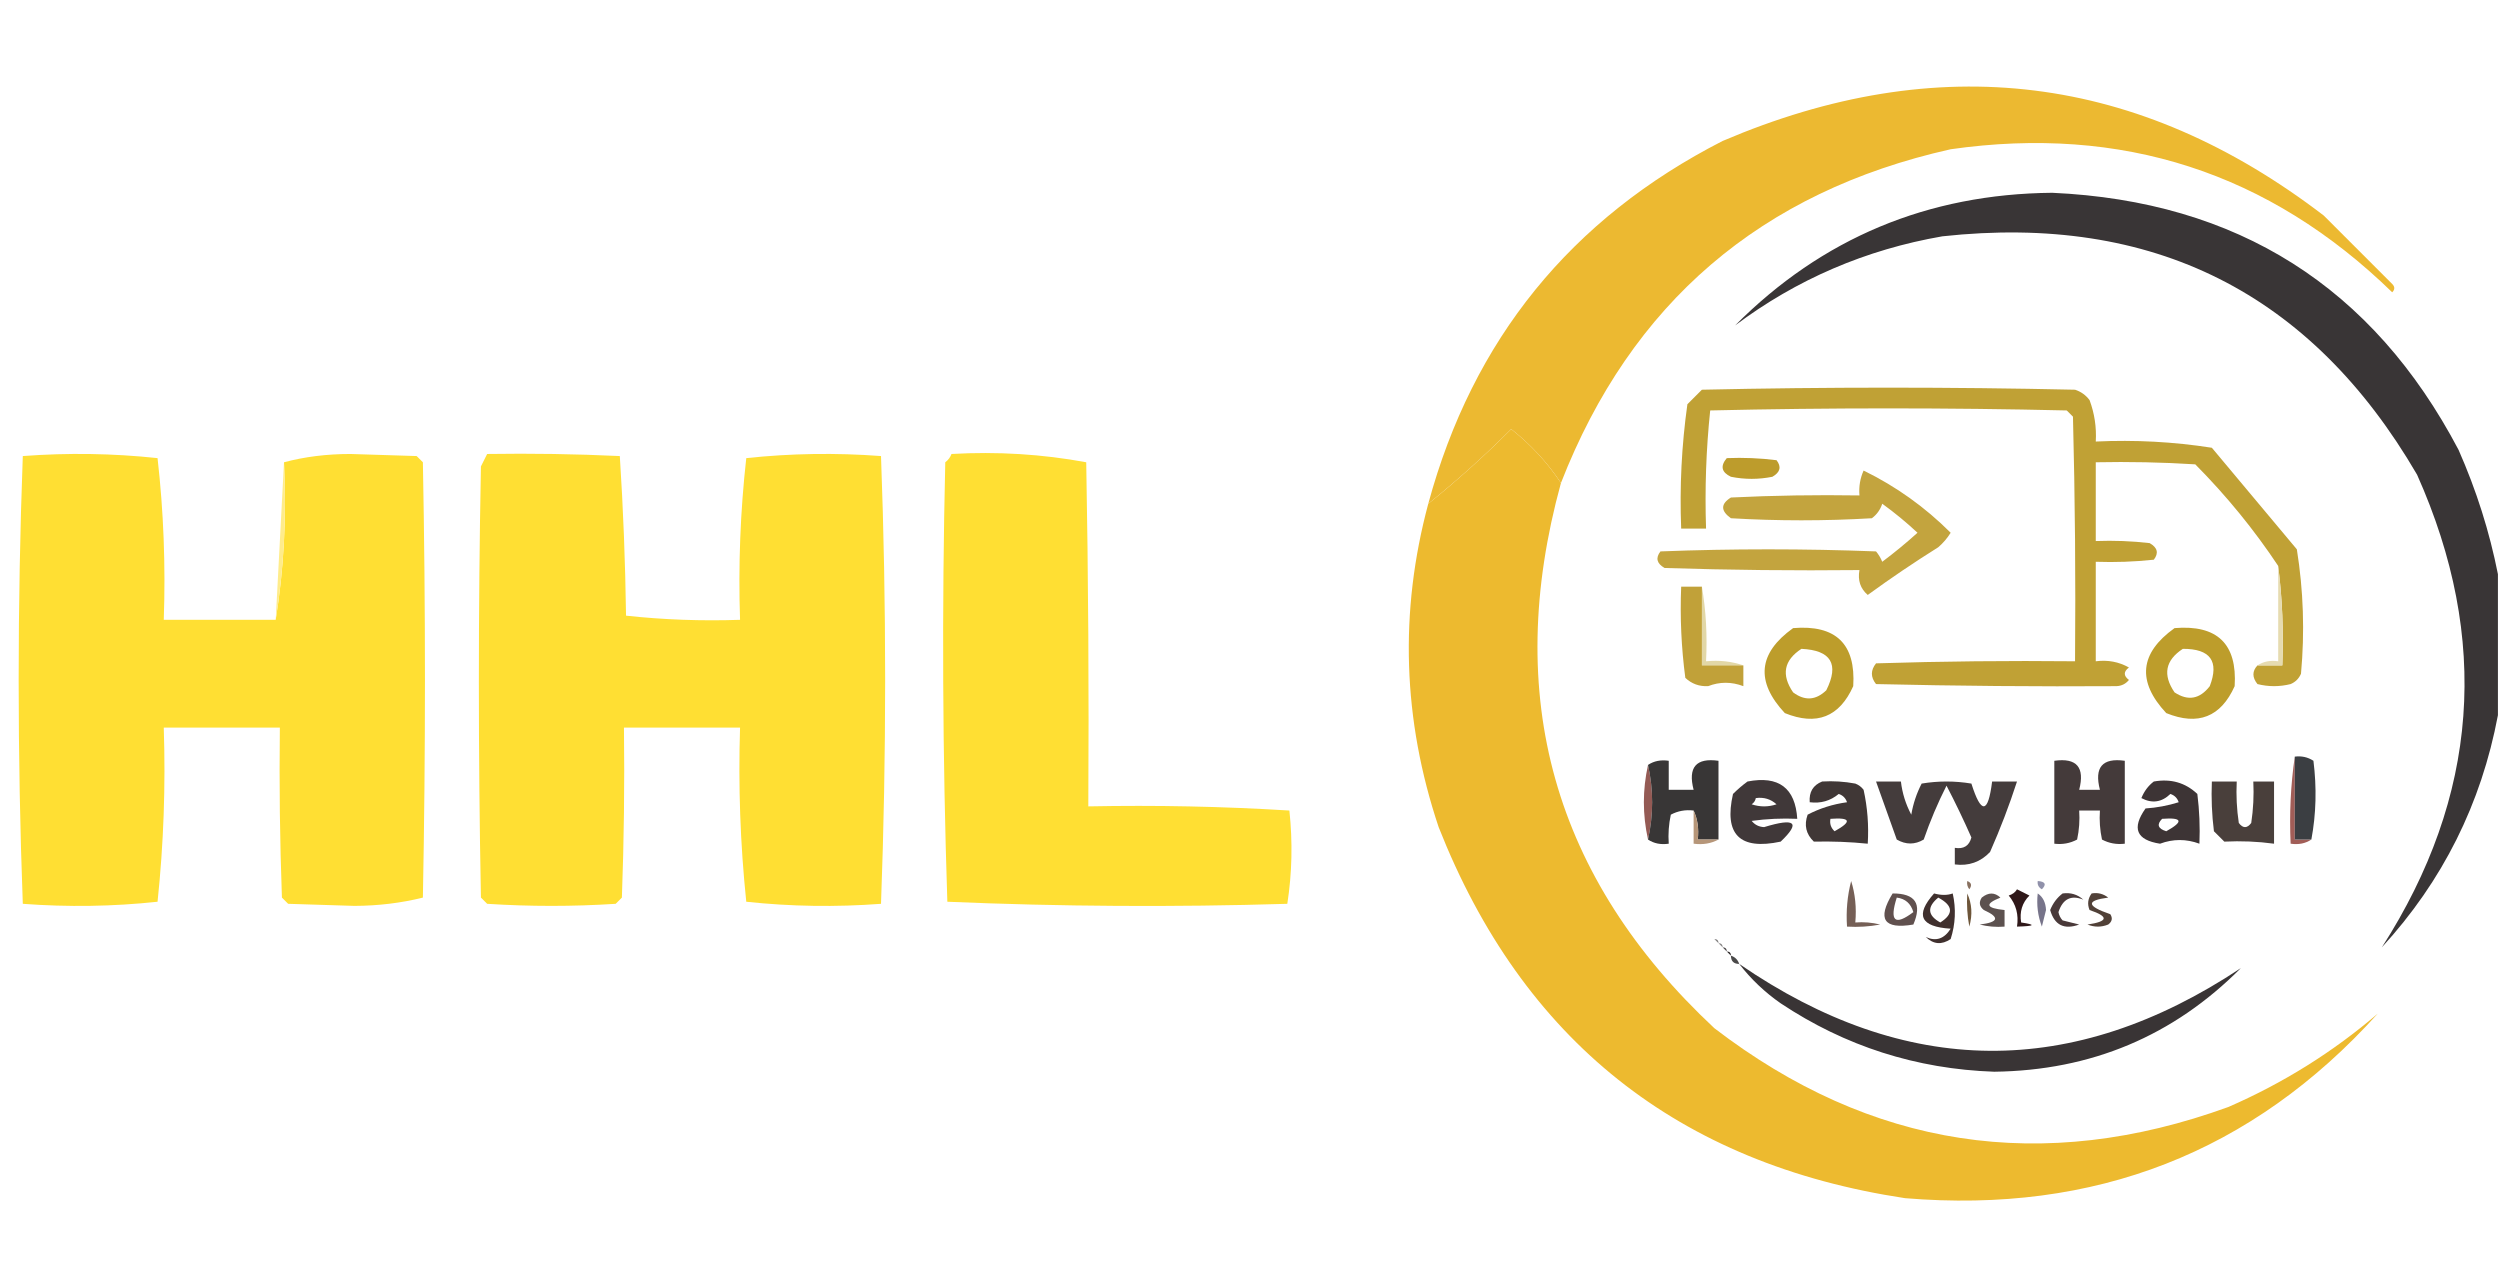
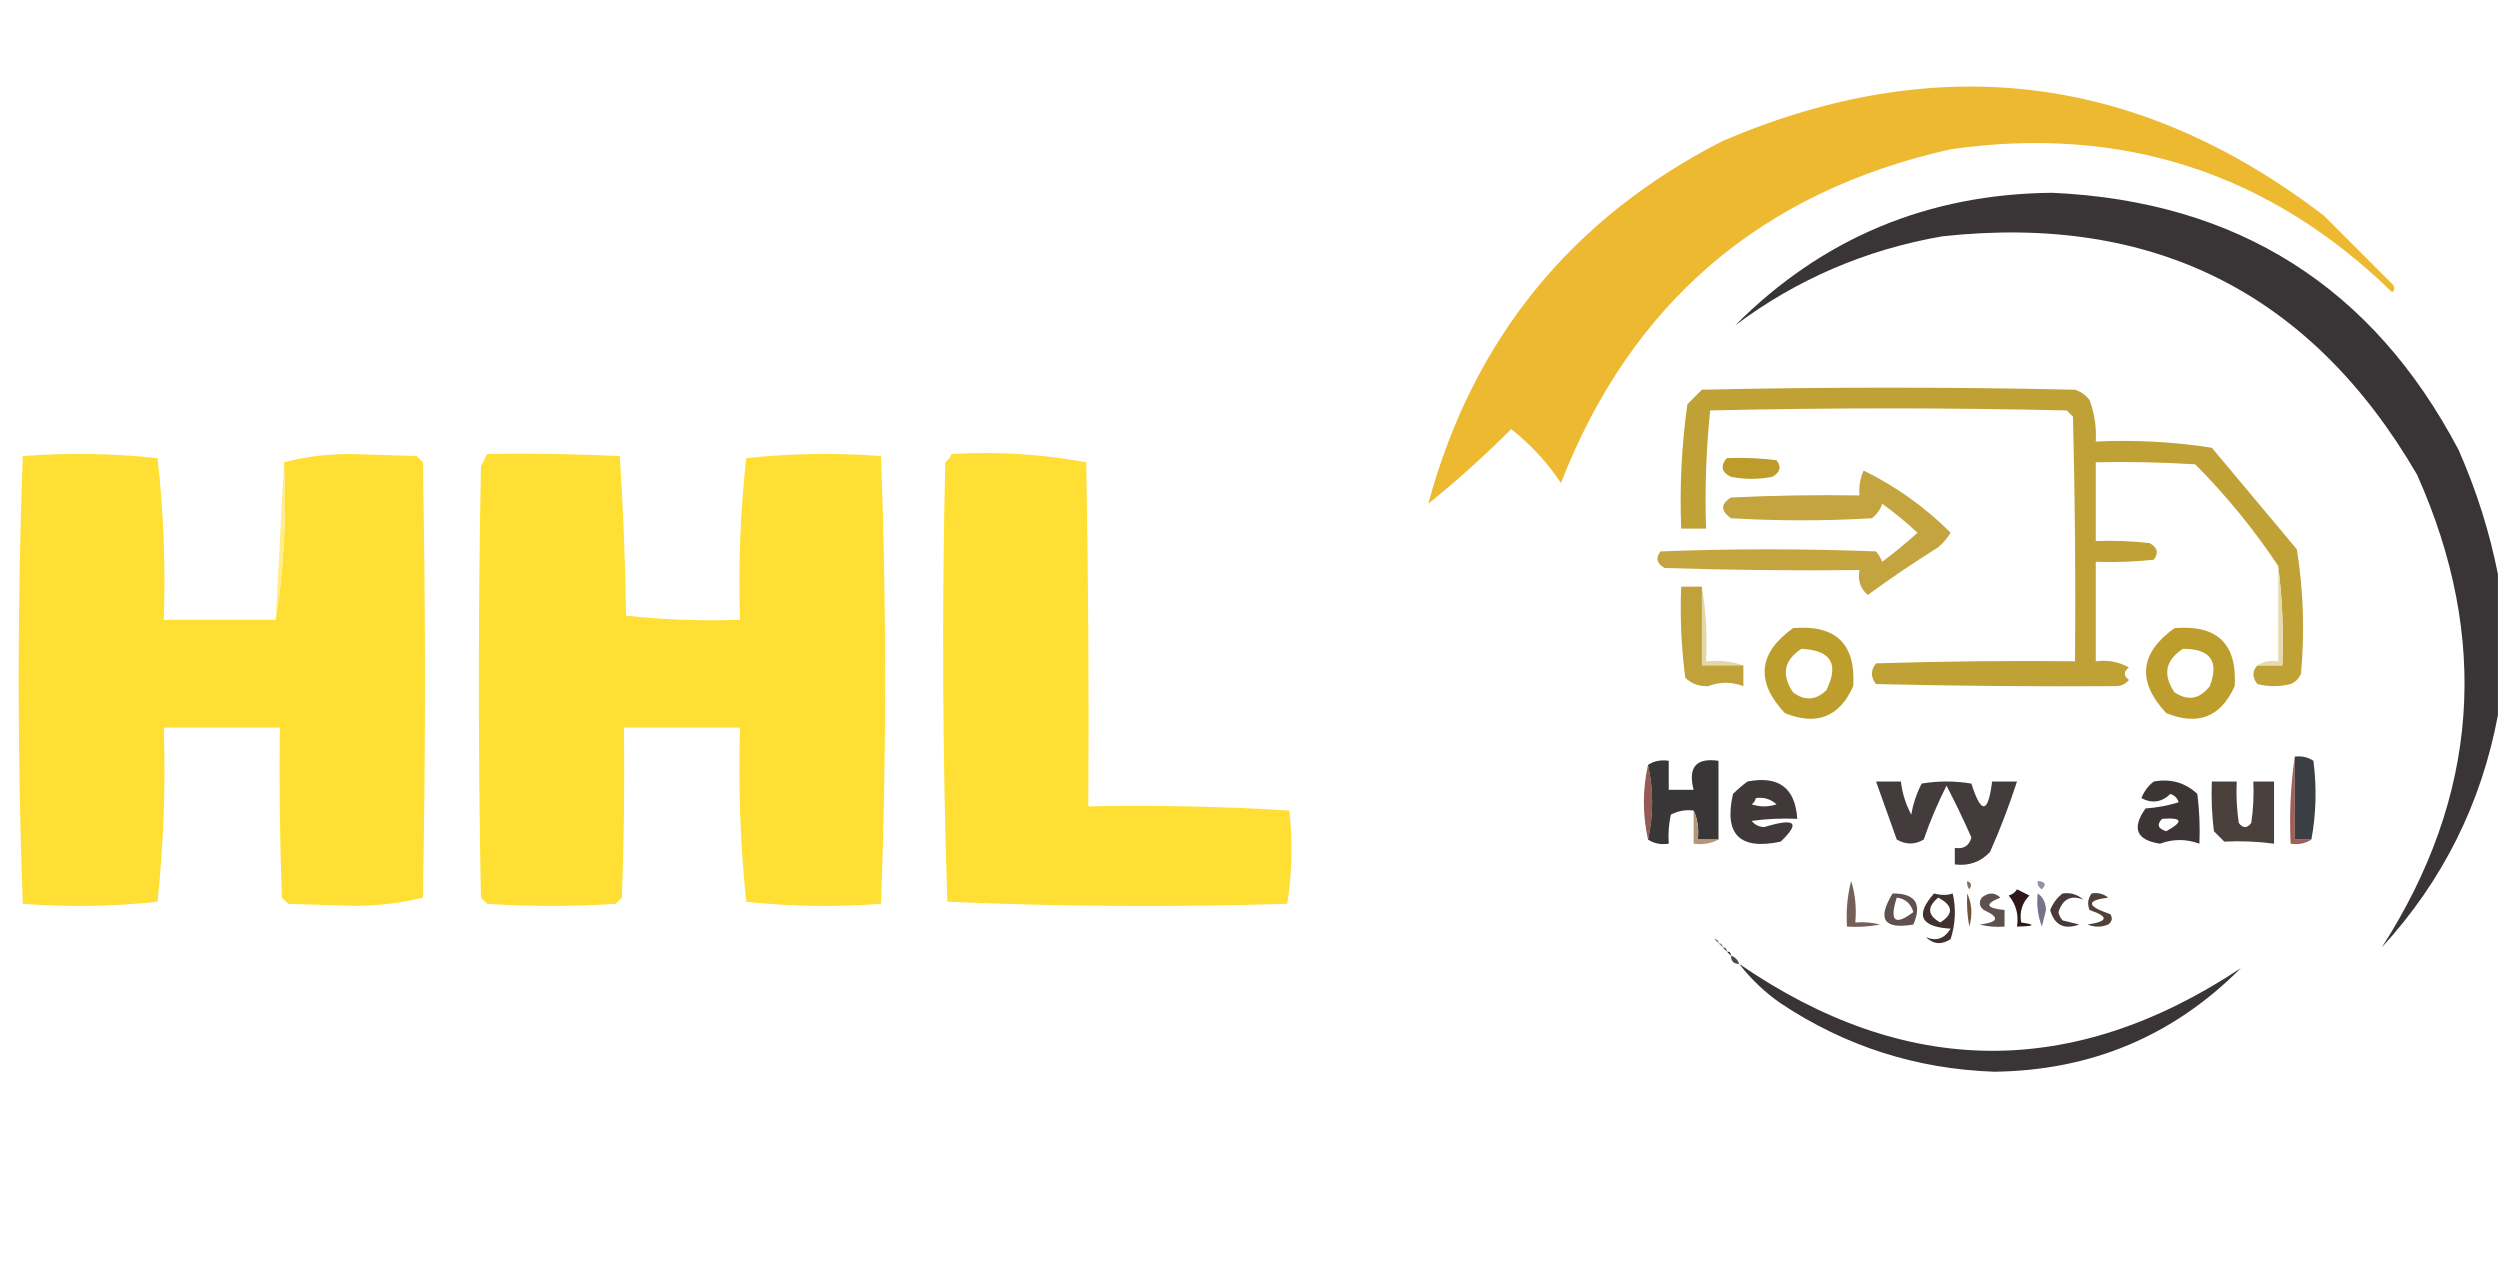
<svg xmlns="http://www.w3.org/2000/svg" version="1.1" width="603px" height="310px" style="shape-rendering:geometricPrecision; text-rendering:geometricPrecision; image-rendering:optimizeQuality; fill-rule:evenodd; clip-rule:evenodd">
  <g>
    <path style="opacity:1" fill="#ecb931" d="M 376.5,116.5 C 373.252,111.581 369.252,107.247 364.5,103.5C 358.086,109.921 351.419,115.921 344.5,121.5C 355.23,81.893 378.897,52.726 415.5,34C 467.486,11.782 515.819,17.782 560.5,52C 566,57.5 571.5,63 577,68.5C 577.667,69.167 577.667,69.833 577,70.5C 547.306,41.603 511.806,30.103 470.5,36C 424.77,46.243 393.437,73.077 376.5,116.5 Z" />
  </g>
  <g>
    <path style="opacity:1" fill="#393536" d="M 602.5,138.5 C 602.5,149.833 602.5,161.167 602.5,172.5C 598.482,193.868 589.149,212.535 574.5,228.5C 597.871,192.126 600.704,154.126 583,114.5C 557.463,70.629 519.296,51.463 468.5,57C 450.021,60.206 433.355,67.373 418.5,78.5C 439.474,57.441 464.974,46.774 495,46.5C 539.65,48.526 572.316,69.192 593,108.5C 597.312,118.264 600.479,128.264 602.5,138.5 Z" />
  </g>
  <g>
    <path style="opacity:1" fill="#000000" d="M 418.5,78.5 C 417.833,79.167 417.833,79.167 418.5,78.5 Z" />
  </g>
  <g>
    <path style="opacity:1" fill="#000000" d="M 417.5,79.5 C 416.833,80.167 416.833,80.167 417.5,79.5 Z" />
  </g>
  <g>
    <path style="opacity:1" fill="#62605f" d="M 416.5,80.5 C 415.833,81.167 415.833,81.167 416.5,80.5 Z" />
  </g>
  <g>
    <path style="opacity:1" fill="#807e7e" d="M 415.5,81.5 C 414.833,82.167 414.833,82.167 415.5,81.5 Z" />
  </g>
  <g>
    <path style="opacity:1" fill="#c0a135" d="M 544.5,160.5 C 546.5,160.5 548.5,160.5 550.5,160.5C 550.826,152.316 550.492,144.316 549.5,136.5C 543.687,127.752 537.021,119.585 529.5,112C 521.507,111.5 513.507,111.334 505.5,111.5C 505.5,117.833 505.5,124.167 505.5,130.5C 509.846,130.334 514.179,130.501 518.5,131C 520.394,132.079 520.727,133.413 519.5,135C 514.845,135.499 510.179,135.666 505.5,135.5C 505.5,143.5 505.5,151.5 505.5,159.5C 508.397,159.125 511.063,159.625 513.5,161C 512.167,162 512.167,163 513.5,164C 512.737,164.944 511.737,165.444 510.5,165.5C 491.324,165.623 471.99,165.457 452.5,165C 451.167,163.333 451.167,161.667 452.5,160C 468.497,159.5 484.497,159.333 500.5,159.5C 500.667,139.831 500.5,120.164 500,100.5C 499.5,100 499,99.5 498.5,99C 469.833,98.333 441.167,98.333 412.5,99C 411.515,108.417 411.182,117.917 411.5,127.5C 409.5,127.5 407.5,127.5 405.5,127.5C 405.105,117.434 405.605,107.434 407,97.5C 408.167,96.333 409.333,95.167 410.5,94C 440.5,93.333 470.5,93.333 500.5,94C 501.931,94.465 503.097,95.299 504,96.5C 505.199,99.726 505.699,103.059 505.5,106.5C 514.94,106.055 524.274,106.555 533.5,108C 540.333,116.167 547.167,124.333 554,132.5C 555.59,142.426 555.923,152.426 555,162.5C 554.5,163.667 553.667,164.5 552.5,165C 549.833,165.667 547.167,165.667 544.5,165C 543.199,163.384 543.199,161.884 544.5,160.5 Z" />
  </g>
  <g>
    <path style="opacity:1" fill="#ffdf33" d="M 66.5,149.5 C 68.48,137.211 69.147,124.544 68.5,111.5C 73.456,110.172 78.789,109.505 84.5,109.5C 89.833,109.667 95.167,109.833 100.5,110C 101,110.5 101.5,111 102,111.5C 102.667,146.5 102.667,181.5 102,216.5C 96.746,217.807 91.246,218.474 85.5,218.5C 80.167,218.333 74.833,218.167 69.5,218C 69,217.5 68.5,217 68,216.5C 67.5,202.837 67.333,189.171 67.5,175.5C 58.167,175.5 48.833,175.5 39.5,175.5C 39.965,189.598 39.465,203.598 38,217.5C 27.243,218.653 16.41,218.82 5.5,218C 4.837,200.072 4.503,182.072 4.5,164C 4.503,145.928 4.837,127.928 5.5,110C 16.41,109.18 27.243,109.347 38,110.5C 39.462,123.401 39.962,136.401 39.5,149.5C 48.5,149.5 57.5,149.5 66.5,149.5 Z" />
  </g>
  <g>
    <path style="opacity:1" fill="#ffdf33" d="M 117.5,109.5 C 128.172,109.333 138.839,109.5 149.5,110C 150.323,122.758 150.823,135.591 151,148.5C 160.083,149.485 169.249,149.818 178.5,149.5C 178.057,136.426 178.557,123.426 180,110.5C 190.757,109.347 201.59,109.18 212.5,110C 213.163,127.928 213.497,145.928 213.5,164C 213.497,182.072 213.163,200.072 212.5,218C 201.59,218.82 190.757,218.653 180,217.5C 178.553,203.573 178.053,189.573 178.5,175.5C 169.167,175.5 159.833,175.5 150.5,175.5C 150.667,189.171 150.5,202.837 150,216.5C 149.5,217 149,217.5 148.5,218C 138.167,218.667 127.833,218.667 117.5,218C 117,217.5 116.5,217 116,216.5C 115.333,181.833 115.333,147.167 116,112.5C 116.513,111.473 117.013,110.473 117.5,109.5 Z" />
  </g>
  <g>
    <path style="opacity:1" fill="#ffdf33" d="M 229.5,109.5 C 240.59,108.87 251.423,109.537 262,111.5C 262.5,139.165 262.667,166.831 262.5,194.5C 278.744,194.175 294.911,194.509 311,195.5C 311.813,203.08 311.647,210.58 310.5,218C 283.161,218.833 255.827,218.667 228.5,217.5C 227.34,182.208 227.174,146.875 228,111.5C 228.717,110.956 229.217,110.289 229.5,109.5 Z" />
  </g>
  <g>
    <path style="opacity:1" fill="#bd9c2c" d="M 416.5,110.5 C 420.514,110.334 424.514,110.501 428.5,111C 429.727,112.587 429.394,113.921 427.5,115C 424.167,115.667 420.833,115.667 417.5,115C 415.218,113.916 414.884,112.416 416.5,110.5 Z" />
  </g>
  <g>
    <path style="opacity:1" fill="#ffec8a" d="M 68.5,111.5 C 69.147,124.544 68.48,137.211 66.5,149.5C 67.149,136.735 67.816,124.068 68.5,111.5 Z" />
  </g>
  <g>
    <path style="opacity:1" fill="#c3a43e" d="M 449.5,113.5 C 457.322,117.318 464.322,122.318 470.5,128.5C 469.687,129.814 468.687,130.981 467.5,132C 461.697,135.638 456.03,139.471 450.5,143.5C 448.717,141.977 448.051,139.977 448.5,137.5C 432.83,137.667 417.163,137.5 401.5,137C 399.606,135.921 399.273,134.587 400.5,133C 417.833,132.333 435.167,132.333 452.5,133C 453.126,133.75 453.626,134.584 454,135.5C 456.965,133.276 459.798,130.942 462.5,128.5C 459.837,126.008 457.004,123.674 454,121.5C 453.535,122.931 452.701,124.097 451.5,125C 440.167,125.667 428.833,125.667 417.5,125C 414.997,123.216 414.997,121.549 417.5,120C 427.828,119.5 438.161,119.334 448.5,119.5C 448.325,117.379 448.659,115.379 449.5,113.5 Z" />
  </g>
  <g>
    <path style="opacity:1" fill="#e2d7a6" d="M 410.5,141.5 C 411.49,147.31 411.823,153.31 411.5,159.5C 414.713,159.19 417.713,159.523 420.5,160.5C 417.167,160.5 413.833,160.5 410.5,160.5C 410.5,154.167 410.5,147.833 410.5,141.5 Z" />
  </g>
  <g>
    <path style="opacity:1" fill="#e6dbb0" d="M 549.5,136.5 C 550.492,144.316 550.826,152.316 550.5,160.5C 548.5,160.5 546.5,160.5 544.5,160.5C 545.919,159.549 547.585,159.216 549.5,159.5C 549.5,151.833 549.5,144.167 549.5,136.5 Z" />
  </g>
  <g>
    <path style="opacity:1" fill="#bd9d2b" d="M 432.5,151.5 C 442.808,150.643 447.641,155.309 447,165.5C 443.667,172.948 438.167,175.114 430.5,172C 423.391,164.376 424.058,157.543 432.5,151.5 Z M 434.5,156.5 C 441.666,156.84 443.666,160.173 440.5,166.5C 437.97,168.934 435.303,169.1 432.5,167C 429.602,162.766 430.269,159.266 434.5,156.5 Z" />
  </g>
  <g>
    <path style="opacity:1" fill="#bd9d2b" d="M 524.5,151.5 C 534.808,150.643 539.641,155.309 539,165.5C 535.667,172.948 530.167,175.114 522.5,172C 515.391,164.376 516.058,157.543 524.5,151.5 Z M 526.5,156.5 C 533.141,156.476 535.307,159.476 533,165.5C 530.581,168.638 527.747,169.138 524.5,167C 521.602,162.766 522.269,159.266 526.5,156.5 Z" />
  </g>
  <g>
-     <path style="opacity:1" fill="#edba2f" d="M 376.5,116.5 C 362.364,167.909 374.697,211.742 413.5,248C 451.274,276.969 492.607,283.302 537.5,267C 550.732,261.227 562.732,253.727 573.5,244.5C 543.271,277.987 505.271,292.821 459.5,289C 404.769,280.73 367.269,250.896 347,199.5C 338.323,173.588 337.489,147.588 344.5,121.5C 351.419,115.921 358.086,109.921 364.5,103.5C 369.252,107.247 373.252,111.581 376.5,116.5 Z" />
-   </g>
+     </g>
  <g>
    <path style="opacity:1" fill="#c1a139" d="M 410.5,141.5 C 410.5,147.833 410.5,154.167 410.5,160.5C 413.833,160.5 417.167,160.5 420.5,160.5C 420.5,162.167 420.5,163.833 420.5,165.5C 417.622,164.415 414.789,164.415 412,165.5C 409.855,165.604 408.021,164.937 406.5,163.5C 405.535,156.224 405.201,148.891 405.5,141.5C 407.167,141.5 408.833,141.5 410.5,141.5 Z" />
  </g>
  <g>
    <path style="opacity:1" fill="#a15d57" d="M 553.5,182.5 C 553.5,189.167 553.5,195.833 553.5,202.5C 554.833,202.5 556.167,202.5 557.5,202.5C 556.081,203.451 554.415,203.784 552.5,203.5C 552.175,196.313 552.509,189.313 553.5,182.5 Z" />
  </g>
  <g>
    <path style="opacity:1" fill="#3b3e42" d="M 553.5,182.5 C 555.144,182.286 556.644,182.62 558,183.5C 558.82,190.014 558.653,196.347 557.5,202.5C 556.167,202.5 554.833,202.5 553.5,202.5C 553.5,195.833 553.5,189.167 553.5,182.5 Z" />
  </g>
  <g>
    <path style="opacity:1" fill="#945a54" d="M 397.5,184.5 C 398.833,190.5 398.833,196.5 397.5,202.5C 396.167,196.5 396.167,190.5 397.5,184.5 Z" />
  </g>
  <g>
    <path style="opacity:1" fill="#383636" d="M 397.5,184.5 C 398.919,183.549 400.585,183.216 402.5,183.5C 402.5,185.833 402.5,188.167 402.5,190.5C 404.5,190.5 406.5,190.5 408.5,190.5C 407.094,185.069 409.094,182.735 414.5,183.5C 414.5,189.833 414.5,196.167 414.5,202.5C 412.833,202.5 411.167,202.5 409.5,202.5C 409.802,199.941 409.468,197.607 408.5,195.5C 406.533,195.261 404.699,195.594 403,196.5C 402.503,198.81 402.337,201.143 402.5,203.5C 400.585,203.784 398.919,203.451 397.5,202.5C 398.833,196.5 398.833,190.5 397.5,184.5 Z" />
  </g>
  <g>
-     <path style="opacity:1" fill="#443a3a" d="M 495.5,183.5 C 500.906,182.735 502.906,185.069 501.5,190.5C 503.167,190.5 504.833,190.5 506.5,190.5C 505.094,185.069 507.094,182.735 512.5,183.5C 512.5,190.167 512.5,196.833 512.5,203.5C 510.533,203.739 508.699,203.406 507,202.5C 506.503,200.19 506.337,197.857 506.5,195.5C 504.833,195.5 503.167,195.5 501.5,195.5C 501.663,197.857 501.497,200.19 501,202.5C 499.301,203.406 497.467,203.739 495.5,203.5C 495.5,196.833 495.5,190.167 495.5,183.5 Z" />
-   </g>
+     </g>
  <g>
    <path style="opacity:1" fill="#403839" d="M 421.5,188.5 C 429.024,187.041 433.024,190.041 433.5,197.5C 429.818,197.335 426.152,197.501 422.5,198C 423.263,198.944 424.263,199.444 425.5,199.5C 433.032,197.199 434.365,198.365 429.5,203C 419.611,205.111 415.778,201.278 418,191.5C 419.145,190.364 420.312,189.364 421.5,188.5 Z M 423.5,192.5 C 425.429,192.231 427.095,192.731 428.5,194C 426.5,194.667 424.5,194.667 422.5,194C 423.056,193.617 423.389,193.117 423.5,192.5 Z" />
  </g>
  <g>
-     <path style="opacity:1" fill="#403736" d="M 439.5,188.5 C 442.187,188.336 444.854,188.503 447.5,189C 448.308,189.308 448.975,189.808 449.5,190.5C 450.439,194.765 450.772,199.098 450.5,203.5C 446.25,203.07 441.917,202.903 437.5,203C 435.604,201.192 435.104,199.025 436,196.5C 438.908,194.975 442.074,193.975 445.5,193.5C 445.167,192.5 444.5,191.833 443.5,191.5C 441.49,193.171 439.157,193.838 436.5,193.5C 436.31,191.041 437.31,189.374 439.5,188.5 Z M 441.5,197.5 C 446.421,197.135 446.755,198.135 442.5,200.5C 441.614,199.675 441.281,198.675 441.5,197.5 Z" />
-   </g>
+     </g>
  <g>
    <path style="opacity:1" fill="#443c3c" d="M 452.5,188.5 C 454.5,188.5 456.5,188.5 458.5,188.5C 458.826,191.311 459.659,193.978 461,196.5C 461.452,193.851 462.286,191.351 463.5,189C 467.5,188.333 471.5,188.333 475.5,189C 477.863,196.464 479.529,196.298 480.5,188.5C 482.5,188.5 484.5,188.5 486.5,188.5C 484.638,194.248 482.471,199.915 480,205.5C 477.695,207.93 474.862,208.93 471.5,208.5C 471.5,207.167 471.5,205.833 471.5,204.5C 473.635,204.853 474.968,204.02 475.5,202C 473.632,197.764 471.632,193.597 469.5,189.5C 467.377,193.701 465.543,198.035 464,202.5C 461.861,203.769 459.695,203.769 457.5,202.5C 455.813,197.802 454.146,193.135 452.5,188.5 Z" />
  </g>
  <g>
    <path style="opacity:1" fill="#3d3435" d="M 519.5,188.5 C 523.603,187.769 527.103,188.769 530,191.5C 530.499,195.486 530.666,199.486 530.5,203.5C 527.323,202.323 524.157,202.323 521,203.5C 515.284,202.616 514.117,199.783 517.5,195C 520.226,194.818 522.893,194.318 525.5,193.5C 525.167,192.5 524.5,191.833 523.5,191.5C 521.401,193.52 519.067,193.854 516.5,192.5C 517.172,190.84 518.172,189.507 519.5,188.5 Z M 521.5,197.5 C 526.421,197.135 526.755,198.135 522.5,200.5C 520.481,199.867 520.147,198.867 521.5,197.5 Z" />
  </g>
  <g>
    <path style="opacity:1" fill="#493f3b" d="M 533.5,188.5 C 535.5,188.5 537.5,188.5 539.5,188.5C 539.335,191.85 539.502,195.183 540,198.5C 541,199.833 542,199.833 543,198.5C 543.498,195.183 543.665,191.85 543.5,188.5C 545.167,188.5 546.833,188.5 548.5,188.5C 548.5,193.5 548.5,198.5 548.5,203.5C 544.559,202.964 540.559,202.798 536.5,203C 535.667,202.167 534.833,201.333 534,200.5C 533.501,196.514 533.334,192.514 533.5,188.5 Z" />
  </g>
  <g>
    <path style="opacity:1" fill="#b69679" d="M 408.5,195.5 C 409.468,197.607 409.802,199.941 409.5,202.5C 411.167,202.5 412.833,202.5 414.5,202.5C 412.735,203.461 410.735,203.795 408.5,203.5C 408.5,200.833 408.5,198.167 408.5,195.5 Z" />
  </g>
  <g>
    <path style="opacity:1" fill="#755f56" d="M 446.5,212.5 C 447.479,215.625 447.813,218.958 447.5,222.5C 449.527,222.338 451.527,222.505 453.5,223C 450.854,223.497 448.187,223.664 445.5,223.5C 445.244,219.731 445.577,216.064 446.5,212.5 Z" />
  </g>
  <g>
    <path style="opacity:1" fill="#88705f" d="M 474.5,212.5 C 475.525,212.897 475.692,213.563 475,214.5C 474.536,213.906 474.369,213.239 474.5,212.5 Z" />
  </g>
  <g>
    <path style="opacity:1" fill="#9091aa" d="M 491.5,212.5 C 493.337,212.639 493.67,213.306 492.5,214.5C 491.702,214.043 491.369,213.376 491.5,212.5 Z" />
  </g>
  <g>
    <path style="opacity:1" fill="#60504e" d="M 456.5,215.5 C 461.984,215.481 463.65,217.981 461.5,223C 454.369,224.211 452.702,221.711 456.5,215.5 Z M 457.5,216.5 C 459.564,216.762 460.897,217.929 461.5,220C 457.026,223.376 455.693,222.21 457.5,216.5 Z" />
  </g>
  <g>
    <path style="opacity:1" fill="#6d5539" d="M 474.5,215.5 C 475.634,217.966 475.801,220.633 475,223.5C 474.503,220.854 474.336,218.187 474.5,215.5 Z" />
  </g>
  <g>
    <path style="opacity:1" fill="#8a8285" d="M 482.5,216.5 C 483.833,217.167 483.833,217.167 482.5,216.5 Z" />
  </g>
  <g>
    <path style="opacity:1" fill="#77748a" d="M 491.5,215.5 C 492.748,216.334 493.415,217.667 493.5,219.5C 493.167,220.833 492.833,222.167 492.5,223.5C 491.52,220.914 491.187,218.247 491.5,215.5 Z" />
  </g>
  <g>
    <path style="opacity:1" fill="#5c514f" d="M 482.5,216.5 C 478.642,218.041 478.975,219.041 483.5,219.5C 483.5,220.833 483.5,222.167 483.5,223.5C 481.473,223.662 479.473,223.495 477.5,223C 482.097,222.438 482.43,221.272 478.5,219.5C 477.417,218.635 477.251,217.635 478,216.5C 479.616,215.199 481.116,215.199 482.5,216.5 Z" />
  </g>
  <g>
    <path style="opacity:1" fill="#2f1819" d="M 486.5,214.5 C 487.473,214.987 488.473,215.487 489.5,216C 487.75,217.754 487.083,219.921 487.5,222.5C 491.172,223.045 490.838,223.378 486.5,223.5C 486.945,220.635 486.278,218.135 484.5,216C 485.416,215.722 486.082,215.222 486.5,214.5 Z" />
  </g>
  <g>
    <path style="opacity:1" fill="#514138" d="M 504.5,215.5 C 505.978,215.238 507.311,215.571 508.5,216.5C 503.093,217.209 503.26,218.543 509,220.5C 509.617,221.449 509.451,222.282 508.5,223C 506.833,223.667 505.167,223.667 503.5,223C 508.54,222.256 508.707,221.09 504,219.5C 503.421,218.072 503.588,216.738 504.5,215.5 Z" />
  </g>
  <g>
    <path style="opacity:1" fill="#493939" d="M 497.5,215.5 C 499.429,215.231 501.095,215.731 502.5,217C 499.55,215.807 497.55,216.807 496.5,220C 496.645,220.772 496.978,221.439 497.5,222C 498.833,222.333 500.167,222.667 501.5,223C 497.872,224.316 495.539,223.149 494.5,219.5C 495.172,217.84 496.172,216.507 497.5,215.5 Z" />
  </g>
  <g>
    <path style="opacity:1" fill="#40302e" d="M 466.5,215.5 C 468.201,215.966 469.701,215.966 471,215.5C 471.825,219.211 471.659,222.878 470.5,226.5C 468.333,227.954 466.333,227.788 464.5,226C 466.95,227.126 468.95,226.459 470.5,224C 463.197,223.554 461.864,220.721 466.5,215.5 Z M 467.5,216.5 C 471.109,218.424 471.275,220.424 468,222.5C 464.911,220.796 464.745,218.796 467.5,216.5 Z" />
  </g>
  <g>
    <path style="opacity:1" fill="#9f9e9e" d="M 413.5,226.5 C 412.833,225.167 412.833,225.167 413.5,226.5 Z" />
  </g>
  <g>
    <path style="opacity:1" fill="#817f7f" d="M 413.5,226.5 C 414.167,226.5 414.5,226.833 414.5,227.5C 414.167,227.167 413.833,226.833 413.5,226.5 Z" />
  </g>
  <g>
    <path style="opacity:1" fill="#868585" d="M 414.5,227.5 C 415.167,227.5 415.5,227.833 415.5,228.5C 415.167,228.167 414.833,227.833 414.5,227.5 Z" />
  </g>
  <g>
    <path style="opacity:1" fill="#4d494a" d="M 415.5,228.5 C 416.167,228.5 416.5,228.833 416.5,229.5C 416.167,229.167 415.833,228.833 415.5,228.5 Z" />
  </g>
  <g>
    <path style="opacity:1" fill="#000000" d="M 574.5,228.5 C 573.833,229.167 573.833,229.167 574.5,228.5 Z" />
  </g>
  <g>
    <path style="opacity:1" fill="#282223" d="M 416.5,229.5 C 417.167,229.5 417.5,229.833 417.5,230.5C 417.167,230.167 416.833,229.833 416.5,229.5 Z" />
  </g>
  <g>
    <path style="opacity:1" fill="#9d9b9b" d="M 543.5,229.5 C 544.833,230.167 544.833,230.167 543.5,229.5 Z" />
  </g>
  <g>
    <path style="opacity:1" fill="#494544" d="M 573.5,229.5 C 572.833,230.167 572.833,230.167 573.5,229.5 Z" />
  </g>
  <g>
    <path style="opacity:1" fill="#919090" d="M 543.5,230.5 C 542.833,231.167 542.833,231.167 543.5,230.5 Z" />
  </g>
  <g>
    <path style="opacity:1" fill="#747071" d="M 572.5,230.5 C 571.833,231.167 571.833,231.167 572.5,230.5 Z" />
  </g>
  <g>
    <path style="opacity:1" fill="#4a4949" d="M 417.5,230.5 C 418.5,230.833 419.167,231.5 419.5,232.5C 418.167,232.5 417.5,231.833 417.5,230.5 Z" />
  </g>
  <g>
    <path style="opacity:1" fill="#423d3e" d="M 542.5,231.5 C 541.833,232.167 541.833,232.167 542.5,231.5 Z" />
  </g>
  <g>
    <path style="opacity:1" fill="#000000" d="M 541.5,232.5 C 540.833,233.167 540.833,233.167 541.5,232.5 Z" />
  </g>
  <g>
    <path style="opacity:1" fill="#f7e0a0" d="M 576.5,240.5 C 577.833,241.167 577.833,241.167 576.5,240.5 Z" />
  </g>
  <g>
    <path style="opacity:1" fill="#f6e09f" d="M 576.5,241.5 C 575.833,242.167 575.833,242.167 576.5,241.5 Z" />
  </g>
  <g>
    <path style="opacity:1" fill="#f3d370" d="M 575.5,242.5 C 574.833,243.167 574.833,243.167 575.5,242.5 Z" />
  </g>
  <g>
-     <path style="opacity:1" fill="#efc229" d="M 574.5,243.5 C 573.833,244.167 573.833,244.167 574.5,243.5 Z" />
-   </g>
+     </g>
  <g>
    <path style="opacity:1" fill="#393435" d="M 419.5,232.5 C 459.632,260.106 499.966,260.439 540.5,233.5C 524.229,249.874 504.395,258.208 481,258.5C 462.224,257.851 445.057,252.351 429.5,242C 425.666,239.332 422.333,236.165 419.5,232.5 Z" />
  </g>
</svg>